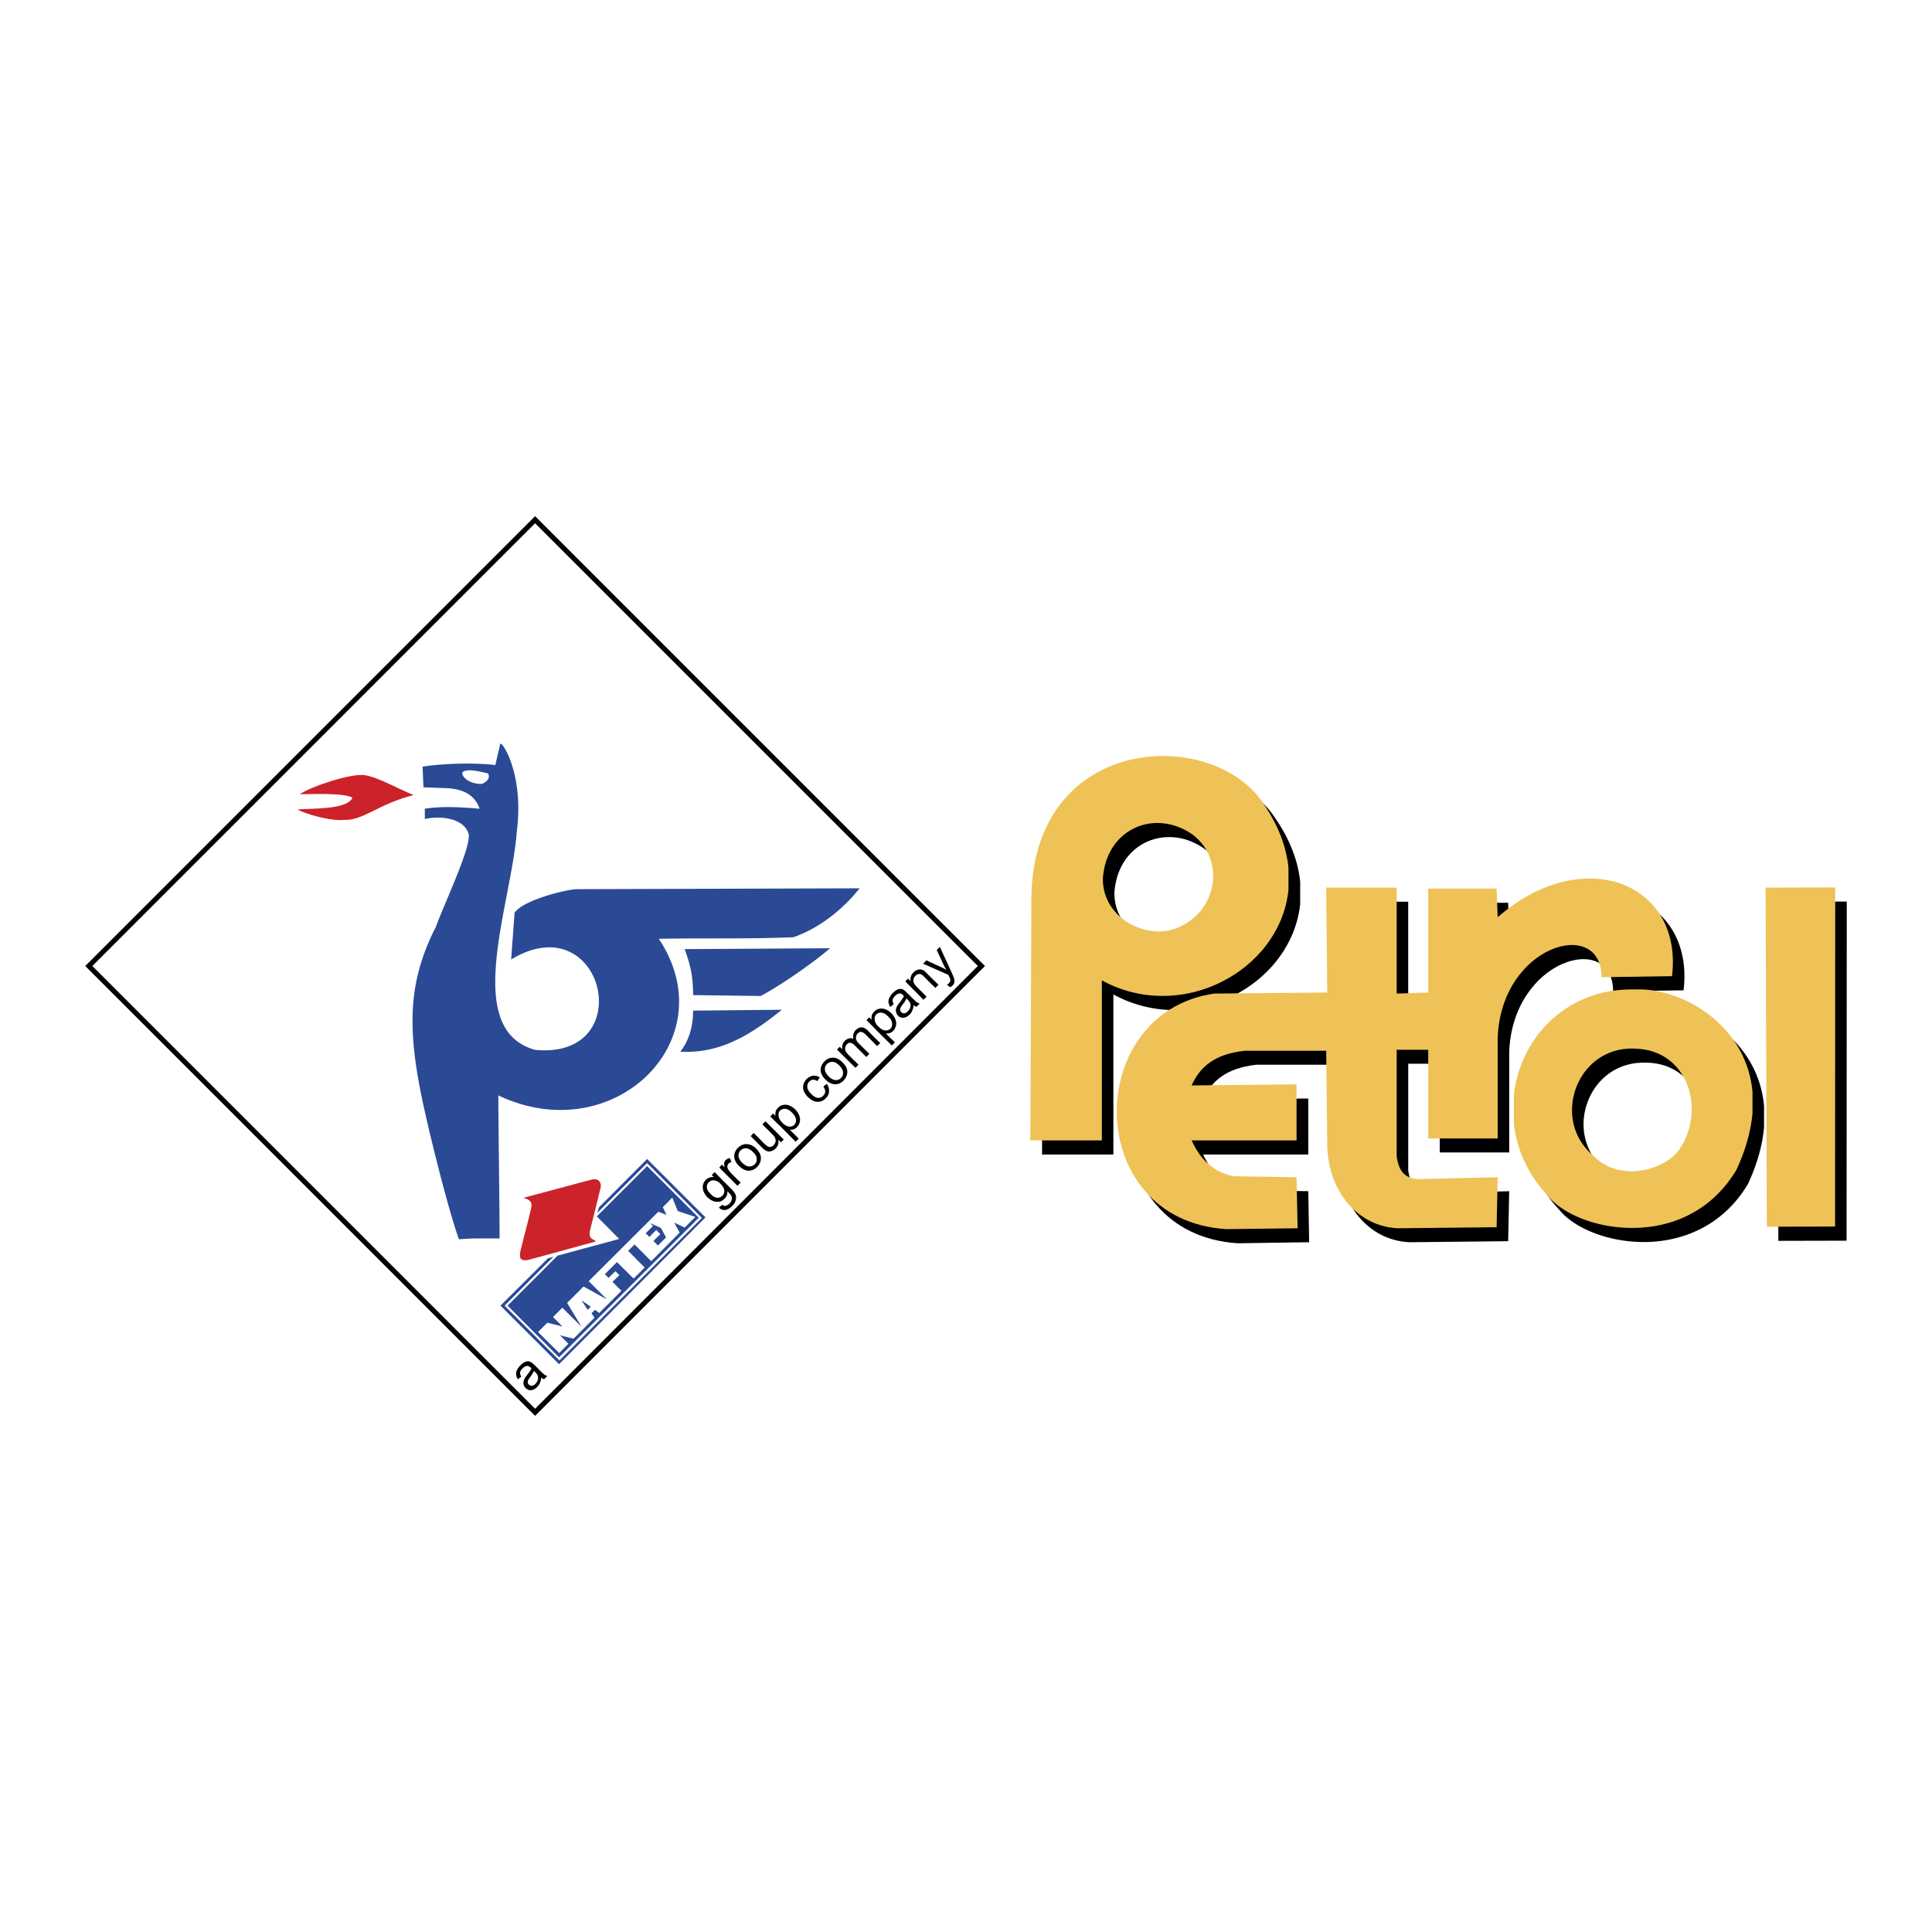
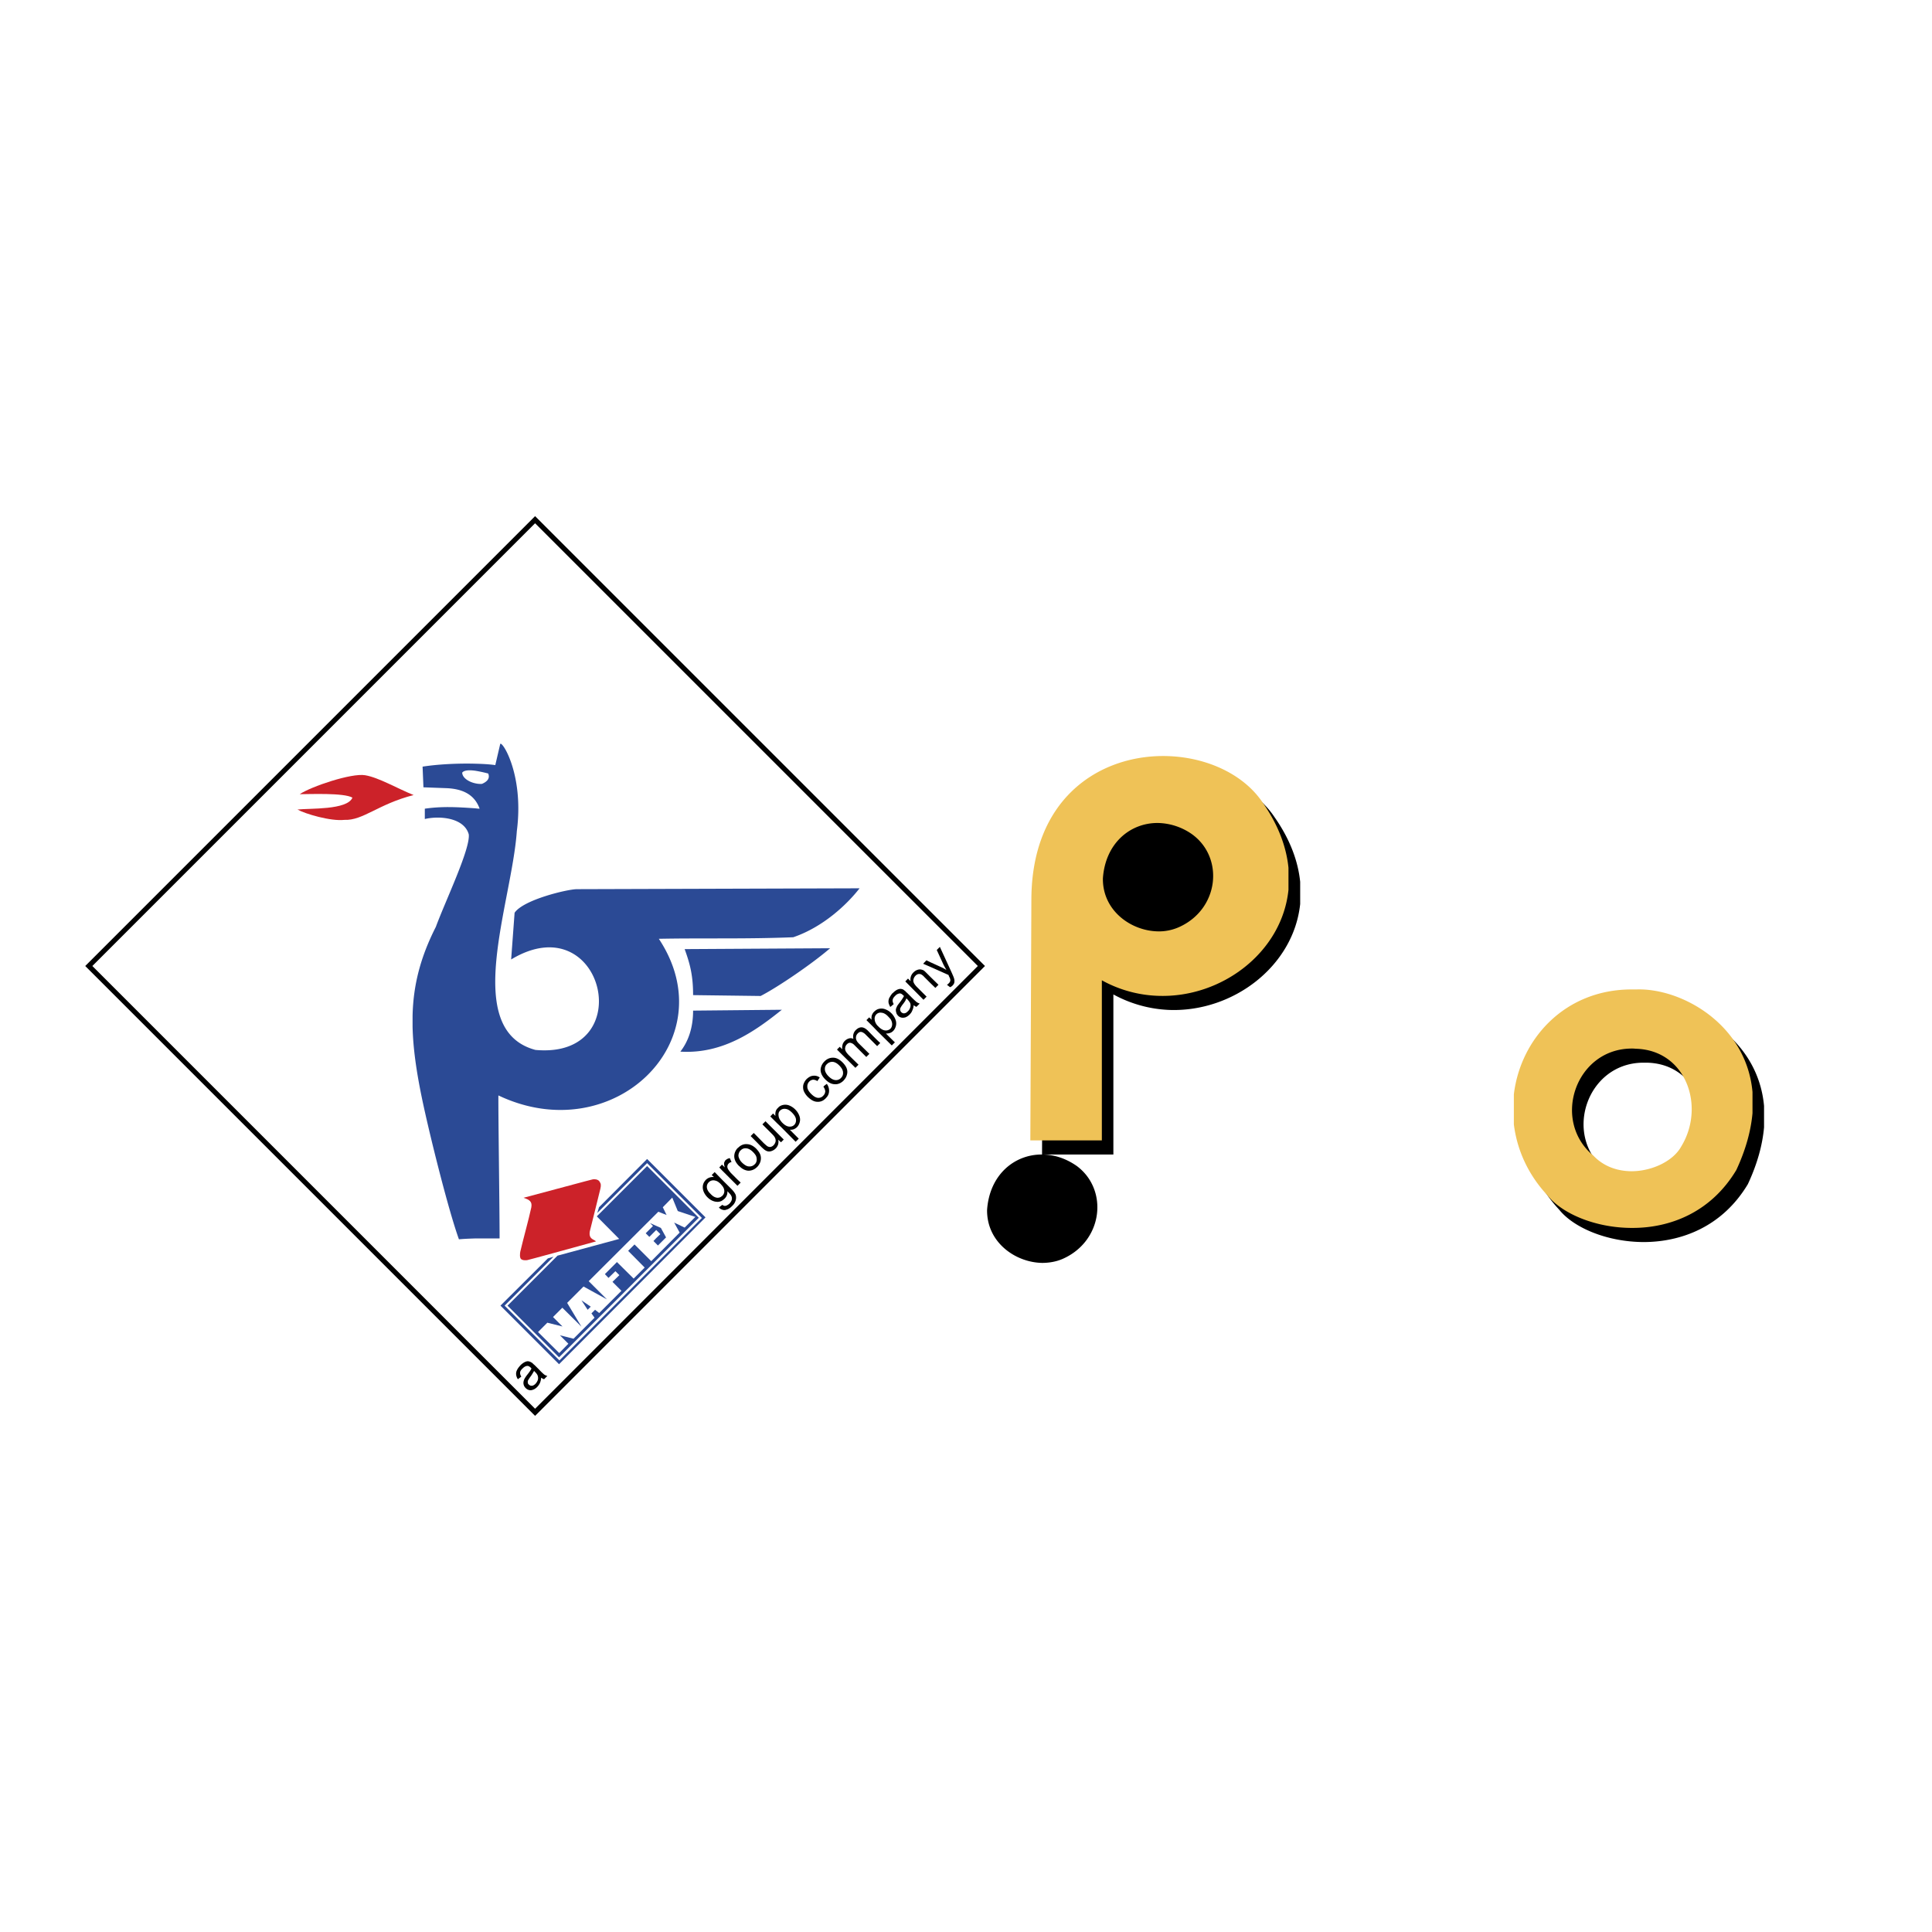
<svg xmlns="http://www.w3.org/2000/svg" width="2500" height="2500" viewBox="0 0 192.756 192.756">
  <path fill-rule="evenodd" clip-rule="evenodd" fill="#fff" d="M0 0h192.756v192.756H0V0z" />
-   <path fill-rule="evenodd" clip-rule="evenodd" d="M184.252 89.948l-.018 33.835-6.806.016-.121-33.834 6.945-.017zM150.572 92.923l-.102-2.854h-6.826v10.367l-3.146.104V89.965h-7.031l.104 10.47c-3.766.035-7.531.068-11.295.104-13.135 1.926-13.135 22.59 1.221 23.502l7.117-.104-.086-5.09c-2.115-.033-4.213-.068-6.311-.102-2.217-.465-3.402-1.857-4.178-3.561h10.488V109.6c-3.508.016-6.998.051-10.488.086.844-1.857 2.305-3.113 5.297-3.457h8.131c.035 3.129.068 6.242.104 9.371.033 4.607 3.025 8.199 7.117 8.338l9.783-.104.102-4.986c-2.715.07-5.432.139-8.148.207-1.256-.24-1.701-.877-1.926-2.234v-10.693h3.146v8.854h6.928v-9.973c.293-9.334 10.367-12.188 10.367-6.102l7.031-.104c1.117-9.387-8.957-13.273-17.399-5.88z" />
-   <path d="M163.965 100.127c-6.635-.018-11.088 4.881-11.775 10.469v2.975c.309 2.492 1.375 4.986 3.369 7.117 1.461 1.822 4.797 3.215 8.406 3.232 3.783 0 7.875-1.529 10.42-5.777.963-2.062 1.461-3.953 1.615-5.672v-2.133c-.619-6.791-7.1-10.367-11.588-10.211h-.447zm0 18.119c-1.393.018-2.785-.43-3.834-1.529-4.229-3.49-1.787-10.693 3.834-10.693h.344c5.09.104 7.016 5.811 4.574 9.781-.774 1.392-2.838 2.441-4.918 2.441zM103.965 115.186l.086-24.206c.104-9.714 6.43-13.908 12.619-14.132 4.246-.155 8.424 1.564 10.488 4.676 1.547 2.201 2.355 4.401 2.561 6.464v2.201c-.652 6.207-6.688 10.797-13.049 10.573a12.648 12.648 0 0 1-5.588-1.547v15.971h-7.117zm12.705-31.667c-2.75-.017-5.244 2.012-5.484 5.536-.033 3.215 2.803 5.227 5.484 5.278.705 0 1.41-.121 2.047-.396 4.039-1.771 4.607-6.894 1.426-9.267-1.1-.773-2.303-1.151-3.473-1.151z" fill-rule="evenodd" clip-rule="evenodd" />
+   <path d="M163.965 100.127c-6.635-.018-11.088 4.881-11.775 10.469v2.975c.309 2.492 1.375 4.986 3.369 7.117 1.461 1.822 4.797 3.215 8.406 3.232 3.783 0 7.875-1.529 10.42-5.777.963-2.062 1.461-3.953 1.615-5.672v-2.133c-.619-6.791-7.1-10.367-11.588-10.211h-.447zm0 18.119c-1.393.018-2.785-.43-3.834-1.529-4.229-3.49-1.787-10.693 3.834-10.693h.344c5.09.104 7.016 5.811 4.574 9.781-.774 1.392-2.838 2.441-4.918 2.441zM103.965 115.186l.086-24.206c.104-9.714 6.43-13.908 12.619-14.132 4.246-.155 8.424 1.564 10.488 4.676 1.547 2.201 2.355 4.401 2.561 6.464v2.201c-.652 6.207-6.688 10.797-13.049 10.573a12.648 12.648 0 0 1-5.588-1.547v15.971h-7.117zc-2.75-.017-5.244 2.012-5.484 5.536-.033 3.215 2.803 5.227 5.484 5.278.705 0 1.41-.121 2.047-.396 4.039-1.771 4.607-6.894 1.426-9.267-1.1-.773-2.303-1.151-3.473-1.151z" fill-rule="evenodd" clip-rule="evenodd" />
  <path d="M8.681 96.201l44.528-44.528.177-.178.178.178 44.528 44.528.178.177-.178.178-44.528 44.528-.178.176-.177-.176L8.681 96.556l-.177-.178.177-.177zm44.705-43.995L9.214 96.378l44.172 44.173 44.172-44.173-44.172-44.172z" />
-   <path fill-rule="evenodd" clip-rule="evenodd" fill="#efc257" d="M183.1 88.539l-.016 33.834-6.809.018-.121-33.835 6.946-.017zM149.422 91.513l-.104-2.854h-6.826v10.366l-3.146.104V88.556h-7.031l.104 10.469c-3.766.035-7.529.068-11.295.104-13.135 1.943-13.135 22.59 1.221 23.502l7.117-.086-.104-5.09-6.309-.102c-2.201-.482-3.387-1.875-4.16-3.576h10.469v-5.588c-3.49.033-6.979.068-10.469.104.842-1.875 2.303-3.129 5.295-3.457h8.131c.035 3.113.068 6.242.104 9.354.035 4.607 3.025 8.217 7.117 8.355l9.783-.104.104-4.986c-2.717.068-5.434.121-8.15.189-1.254-.223-1.701-.877-1.926-2.234v-10.676h3.146v8.854h6.93v-9.973c.291-9.352 10.365-12.206 10.365-6.119 2.355-.035 4.693-.068 7.031-.104 1.119-9.369-8.956-13.272-17.397-5.879z" />
  <path d="M34.355 81.799c-1.358.155-3.92-.602-4.677-1.032 1.204-.137 4.969.069 5.485-1.186-.86-.499-4.281-.344-5.261-.344 1.117-.757 5.174-2.132 6.533-1.891 1.341.224 3.215 1.324 4.831 1.977-3.524.895-5.055 2.562-6.911 2.476z" fill-rule="evenodd" clip-rule="evenodd" fill="#cc2229" />
  <path fill-rule="evenodd" clip-rule="evenodd" fill="#fff" d="M49.931 130.264l14.596-14.578 5.708 5.707-14.579 14.595-5.725-5.724z" />
  <path fill-rule="evenodd" clip-rule="evenodd" fill="#2b4a95" d="M50.636 130.264l4.986-4.987 6.154-1.668-2.234-2.252 5.019-5.019 5.158 5.158-13.943 13.926-5.14-5.158z" />
  <path fill-rule="evenodd" clip-rule="evenodd" fill="#2b4a95" d="M49.931 130.264l4.728-4.711.567-.172-4.883 4.883 5.468 5.466 14.217-14.216-5.467-5.469-4.969 4.969.173-.567 4.796-4.814 5.828 5.828-14.613 14.648-5.845-5.845z" />
  <path d="M52.235 119.502c.619.205.876.395.773.963-.275 1.271-.791 3.094-1.1 4.418-.035.189-.069.584.068.723.155.154.481.137.619.119.138-.018 4.625-1.254 6.877-1.873-.154-.139-.378-.172-.533-.379-.155-.189-.121-.533-.086-.652.034-.139.98-3.902 1.049-4.23.069-.326.069-.48-.086-.705-.137-.24-.55-.258-.67-.223-.138.017-4.556 1.22-6.911 1.839z" fill-rule="evenodd" clip-rule="evenodd" fill="#cc2229" />
  <path d="M102.797 113.777l.104-24.19c.102-9.713 6.43-13.926 12.617-14.149 4.248-.154 8.426 1.564 10.488 4.677 1.547 2.218 2.338 4.401 2.545 6.464v2.201c-.637 6.223-6.672 10.814-13.033 10.574a12.44 12.44 0 0 1-5.586-1.549v15.973h-7.135v-.001zm12.721-31.668c-2.75-.018-5.242 2.011-5.482 5.536-.035 3.215 2.801 5.226 5.482 5.278a4.893 4.893 0 0 0 2.047-.396c4.039-1.754 4.607-6.877 1.426-9.25a6.104 6.104 0 0 0-3.473-1.168zM162.814 98.717c-6.637-.018-11.107 4.883-11.777 10.469v2.992c.311 2.492 1.375 4.969 3.369 7.1 1.461 1.822 4.797 3.232 8.408 3.232 3.781.018 7.873-1.529 10.418-5.775.963-2.064 1.461-3.955 1.615-5.674v-2.115c-.619-6.791-7.117-10.383-11.588-10.229h-.445zm0 18.137c-1.393 0-2.785-.447-3.834-1.547-4.23-3.49-1.789-10.693 3.834-10.693.102 0 .223 0 .344.018 5.088.104 7.014 5.793 4.572 9.764-.773 1.409-2.835 2.44-4.916 2.458z" fill-rule="evenodd" clip-rule="evenodd" fill="#efc257" />
  <path d="M47.438 123.559c-.567.018-1.066.035-1.65.086-1.083-2.992-3.026-10.83-3.713-14.184-.533-2.596-.86-4.865-.912-6.996v-1.135c.069-3.025.774-5.812 2.321-8.854.963-2.613 3.456-7.788 3.284-9.232-.464-1.668-2.906-1.874-4.384-1.53v-1.031c1.668-.241 3.112-.172 5.055-.035.138.017.275.035.413.035a3.13 3.13 0 0 0-.413-.791c-.533-.722-1.41-1.186-2.854-1.255l-2.338-.086-.086-2.063c1.41-.224 3.421-.344 5.278-.292.688.017 1.358.051 1.977.138l.481-2.063c.051-.602 2.424 2.837 1.667 8.648-.499 7.238-5.57 19.839 1.857 21.833 10.436.947 6.808-14.595-2.424-9.025l.344-4.659c.877-1.307 5.295-2.355 6.224-2.355l28.195-.086c-1.272 1.633-3.645 3.868-6.619 4.883-4.745.189-8.975.068-13.41.154 6.722 10.125-4.539 21.079-16.006 15.627-.017 1.943.12 11.158.12 14.27-1.032-.002-1.754-.002-2.407-.002zm20.441-18.637c.773-.996 1.272-2.338 1.272-4.092l8.854-.086c-2.681 2.151-5.897 4.436-10.126 4.178zm8.012-5.553l-6.74-.086c0-2.012-.327-3.163-.842-4.59l14.51-.086c-1.702 1.479-5.157 3.852-6.928 4.762zM47.438 78.155c.224.051.447.068.653.051.602-.258.791-.602.619-1.031a13.643 13.643 0 0 0-1.272-.275c-.602-.085-1.135-.068-1.324.189.017.515.654.928 1.324 1.066z" fill-rule="evenodd" clip-rule="evenodd" fill="#2b4a95" />
  <path d="M53.163 138.654c-.052.033-.121.033-.189.051a.706.706 0 0 1-.533-.225.699.699 0 0 1-.206-.635 1.02 1.02 0 0 1 .12-.326c.052-.088.12-.189.223-.328.224-.273.378-.498.447-.652-.034-.053-.068-.068-.068-.086-.137-.121-.241-.189-.361-.172-.137 0-.292.086-.447.24-.155.137-.24.275-.257.396-.018.119.017.256.12.43l-.344.258a1.038 1.038 0 0 1-.171-.447.787.787 0 0 1 .086-.465c.068-.154.189-.309.344-.48.154-.156.31-.258.447-.328.12-.051.241-.086.344-.068a.784.784 0 0 1 .309.121.552.552 0 0 1 .138.104c.051.051.103.102.171.154l.413.412c.275.293.464.465.55.533a.987.987 0 0 0 .309.137l-.327.328a1.188 1.188 0 0 1-.292-.156 1.602 1.602 0 0 1-.121.533 1.472 1.472 0 0 1-.275.396c-.137.137-.293.24-.43.275zm24.774-25.22l.258.258-.258.258-.017.016-.275-.258c.051.258.017.5-.121.705a.661.661 0 0 1-.138.172c-.12.121-.24.189-.378.242-.121.051-.258.068-.361.051a.748.748 0 0 1-.326-.137c-.069-.035-.172-.139-.31-.26l-.602-.617-.516-.518.309-.309.207.207.791.807c.172.156.292.26.361.311.104.051.207.086.31.068s.206-.068.31-.172a.78.78 0 0 0 .189-.326.57.57 0 0 0-.034-.379c-.035-.104-.138-.24-.292-.395l-.98-.98.31-.311 1.152 1.152.411.415zm0-.981l1.444 1.461.31-.309-.894-.895c.12.018.24 0 .378-.035.12-.051.241-.119.344-.223.138-.139.224-.311.275-.516.052-.207.034-.43-.052-.637a1.752 1.752 0 0 0-.396-.602 1.78 1.78 0 0 0-.584-.396 1.064 1.064 0 0 0-.826 0 .803.803 0 0 0-.31.225c-.034.035-.069.068-.103.104a.857.857 0 0 0-.138.275 1.184 1.184 0 0 0-.017.43l-.241-.24-.275.291.67.67.415.397zm0-1.736a.641.641 0 0 1 .413-.086c.224.018.43.137.671.377.24.242.378.465.396.689.017.205-.035.395-.172.531-.137.139-.31.189-.516.172-.207-.016-.43-.137-.67-.377-.052-.053-.086-.086-.121-.139-.155-.188-.241-.377-.258-.549-.034-.225.017-.414.155-.533a.411.411 0 0 1 .102-.085zm-2.528 5.312a.67.67 0 0 0 .086-.414.856.856 0 0 0-.086-.326 1.8 1.8 0 0 0-.292-.361c-.224-.223-.447-.344-.67-.361a.642.642 0 0 0-.55.207.317.317 0 0 0-.103.121.774.774 0 0 0-.12.43.921.921 0 0 0 .12.344c.051.121.138.223.258.344.241.223.464.361.671.361a.692.692 0 0 0 .567-.207c.051-.034.085-.087.119-.138zm0-1.463c.241.242.404.48.464.689.06.203.052.412 0 .619a1.38 1.38 0 0 1-.327.549c-.051.051-.103.086-.138.121a1.171 1.171 0 0 1-.739.258c-.292-.018-.602-.154-.876-.43a.242.242 0 0 1-.069-.053c-.051-.051-.103-.102-.155-.172-.224-.273-.327-.566-.31-.859.017-.258.121-.498.31-.723.018-.016.052-.033.068-.051.052-.051.104-.086.155-.137.206-.154.447-.242.705-.225.311.002.62.141.912.414zm-1.616 3.319l.103.104-.103.104-.206.207h-.017l-.98-.98-.584-.584-.241-.26.241-.256.034-.018.275.273c-.069-.205-.086-.359-.069-.463a.951.951 0 0 1 .137-.258c.069-.053.138-.104.207-.139a.905.905 0 0 1 .224-.068l.172.396a.435.435 0 0 0-.292.154c-.052.035-.068.086-.103.154 0 .018-.017.053-.017.086-.018.068 0 .137.017.207.017.033.017.051.035.086.086.137.189.275.31.412l.636.637.221.206zm-1.203 2.767c.155-.068.309-.172.447-.326a1.15 1.15 0 0 0 .361-.566.992.992 0 0 0 0-.551c-.069-.172-.241-.412-.533-.688l-.275-.275-.584-.584-.602-.619-.104-.104-.292.293.223.205a.988.988 0 0 0-.808.275c-.155.172-.258.344-.292.551-.034.189-.017.395.069.619.086.205.207.395.378.566.24.242.516.396.825.447h.034a.9.9 0 0 0 .567-.086c.103-.068.206-.137.292-.223a.91.91 0 0 0 .275-.74l.017.018c.189.189.309.326.344.396.085.137.103.258.085.395-.017.137-.103.275-.241.43-.068.051-.12.104-.189.137a.495.495 0 0 1-.207.086c-.103.018-.206-.016-.31-.102l-.068.051-.275.207a.61.61 0 0 0 .275.205c.12.053.241.07.361.053.072-.017.158-.052.227-.07zm-.585-1.304c.034 0 .052-.035.068-.053a.622.622 0 0 0 .189-.516c-.017-.172-.086-.344-.258-.533-.034-.033-.069-.086-.103-.119-.172-.172-.344-.293-.499-.328-.069-.016-.121-.033-.172-.033a.624.624 0 0 0-.516.189.625.625 0 0 0-.189.516c.017.205.138.43.361.635.172.189.344.311.516.361.052.018.103.018.137.035.191 0 .346-.035.466-.154zm-18.842 17.638a3.535 3.535 0 0 1-.275.412 3.908 3.908 0 0 0-.207.326.35.35 0 0 0-.017.225c0 .086.034.137.103.188.069.086.172.121.292.121.034 0 .068-.018.103-.018a.74.74 0 0 0 .258-.172 1.07 1.07 0 0 0 .241-.395.729.729 0 0 0-.018-.43c-.034-.104-.12-.225-.258-.361l-.103-.104c-.033.052-.068.14-.119.208zM82.303 106.557c0 .051-.017.102 0 .154v.051c.035.207.155.412.361.619.241.24.464.361.688.379a.676.676 0 0 0 .55-.207c.051-.051.085-.104.121-.154a.666.666 0 0 0 .085-.412c0-.104-.034-.189-.085-.311a1.768 1.768 0 0 0-.292-.377c-.224-.225-.447-.344-.671-.361a.752.752 0 0 0-.55.223.59.59 0 0 0-.207.396zm10.556-9.061l.773.756-.309.311-.464-.447-.653-.654a1.051 1.051 0 0 0-.327-.258.525.525 0 0 0-.275-.018.57.57 0 0 0-.257.156.735.735 0 0 0-.224.48c-.017.172.104.379.327.619l.997.996-.31.311-1.805-1.822-.017-.018h.017l.258-.275.258.258a.966.966 0 0 1 .292-.877c.104-.102.224-.188.361-.24.137-.051.258-.068.361-.051s.223.051.327.119c.068.053.172.156.31.293l.36.361zm0-1.016l1.771.791c.017.035.034.07.034.104.086.154.138.275.138.326a.357.357 0 0 1 0 .189.49.49 0 0 1-.138.207.598.598 0 0 1-.189.154l.31.24a.623.623 0 0 0 .241-.154c.103-.104.172-.207.189-.326a.872.872 0 0 0-.035-.412c-.034-.121-.12-.311-.241-.586l-1.169-2.544-.31.31.67 1.461c.086.172.189.344.292.533a4.449 4.449 0 0 0-.55-.293l-1.014-.463-.43-.207-.326.343.757.327zm-2.527 5.022c.137-.053.275-.139.413-.275.12-.121.224-.258.275-.412.069-.139.121-.311.138-.533a.822.822 0 0 0 .274.172l.327-.326a1.545 1.545 0 0 1-.292-.139 8.082 8.082 0 0 1-.567-.533l-.413-.412a.684.684 0 0 1-.155-.154c-.069-.053-.121-.086-.155-.121a.558.558 0 0 0-.292-.104c-.104-.016-.224.018-.361.07a1.68 1.68 0 0 0-.43.326.241.241 0 0 0-.069.051 2.35 2.35 0 0 0-.189.258 1.697 1.697 0 0 1-.103.172.897.897 0 0 0-.086.465c.018.137.086.293.172.447h.018l.189-.154.138-.121c-.086-.154-.121-.293-.103-.412.017-.121.086-.258.24-.396a.718.718 0 0 1 .464-.258c.103 0 .224.053.344.189.017 0 .034.035.086.068a4.402 4.402 0 0 1-.447.67c-.104.139-.189.242-.224.311a1.708 1.708 0 0 0-.137.326.791.791 0 0 0 .034.344c.017.121.086.207.172.311a.675.675 0 0 0 .55.205c.052-.002.12-.019.189-.035zm0-1.668c.035-.086.069-.154.103-.225l.121.121c.12.139.206.258.258.361a.682.682 0 0 1 0 .412.814.814 0 0 1-.241.396c-.086.086-.172.154-.241.172-.034.016-.086.016-.121.033a.4.4 0 0 1-.395-.308.345.345 0 0 1 .017-.225 2.29 2.29 0 0 1 .206-.326c.121-.153.224-.292.293-.411zm-1.048 4.16c-.306-.285-.593-.586-.895-.877.282 0 .519-.055.722-.258.138-.137.223-.309.275-.516.051-.207.034-.43-.052-.637a1.765 1.765 0 0 0-.309-.516.22.22 0 0 0-.085-.086c-.035-.051-.069-.068-.104-.104a1.576 1.576 0 0 0-.481-.291 1.032 1.032 0 0 0-.602-.068c-.069.016-.155.033-.224.068a1.134 1.134 0 0 0-.31.223l-.086.086a1.26 1.26 0 0 0-.155.293 1.141 1.141 0 0 0-.017.43l-.241-.24-.275.275.688.688.396.412 1.444 1.428.311-.31zm-.448-1.357c.138-.139.189-.326.172-.533a1.03 1.03 0 0 0-.172-.447c-.069-.068-.138-.154-.224-.24-.224-.24-.447-.361-.67-.379a.566.566 0 0 0-.413.086c-.034.018-.069.053-.103.086a.609.609 0 0 0-.155.533c.017.189.103.379.258.568.034.033.086.068.12.119.241.24.464.361.671.379a.68.68 0 0 0 .516-.172zm0 0zm-1.306 1.718l.292-.293-.292-.275-.396-.395-.567-.584c-.224-.207-.413-.311-.619-.311-.189 0-.378.086-.567.275-.224.223-.31.516-.241.877a.584.584 0 0 0-.413-.051.97.97 0 0 0-.43.24c-.12.119-.206.258-.24.412s-.052.293-.018.447l-.017-.018-.241-.24-.275.275.516.516 1.323 1.307.31-.311-.963-.945c-.154-.154-.275-.309-.326-.43a.521.521 0 0 1-.034-.361.559.559 0 0 1 .171-.309c.12-.121.223-.154.344-.139a.72.72 0 0 1 .395.225l1.187 1.186.309-.309-1.066-1.049c-.189-.189-.275-.379-.275-.551s.052-.309.189-.447c.069-.068.138-.119.224-.137s.172 0 .241.033a.983.983 0 0 1 .31.225l.773.773.378.379.018-.015zm-3.507 3.577c-.224.172-.465.258-.723.24-.326 0-.636-.154-.945-.465l-.052-.051c-.31-.326-.447-.652-.43-.98.034-.291.155-.549.378-.773l.051-.051c.241-.225.516-.326.808-.326.327 0 .619.154.912.43l.017.016c.241.242.378.447.447.654a1 1 0 0 1 0 .635c-.052.207-.172.379-.327.551a1.051 1.051 0 0 1-.136.12zm-1.72.343l.189-.139c.172.242.24.5.223.758s-.12.48-.327.67a.204.204 0 0 1-.086.086.985.985 0 0 1-.756.275c-.31 0-.619-.172-.928-.465a1.91 1.91 0 0 1-.43-.619 1.146 1.146 0 0 1-.034-.635c.068-.207.171-.396.326-.551.207-.189.413-.309.636-.326a.933.933 0 0 1 .67.172l-.241.361a.74.74 0 0 0-.43-.139.595.595 0 0 0-.361.172.679.679 0 0 0-.206.551c0 .205.138.447.378.688.24.24.464.379.67.395a.62.62 0 0 0 .533-.205.745.745 0 0 0 .172-.258c.017-.053.017-.104.035-.154 0-.07-.018-.139-.035-.207a1.218 1.218 0 0 0-.154-.293l.156-.137z" fill-rule="evenodd" clip-rule="evenodd" />
  <path d="M58.011 129.73l.928.637-.31.309-.618-.946zm6.963-3.902l-1.668-1.668-.636.637 1.65 1.668-1.1 1.1-1.668-1.65-1.203 1.203.361.379.688-.67.396.395-.688.67.894.893-2.218 2.217-.413-.326-.361.361.31.43-2.098 2.098-1.358-.344.843.842-.911.93-2.115-2.098.928-.93 1.513.379-.945-.945.929-.928 1.909 1.895-1.428-2.377 1.633-1.633 2.333 1.283-1.817-1.816 6.946-6.928.825.326-.378-.773.945-.963.55 1.342 1.753.584-1.066 1.066-1.049-.5.55.998-2.836 2.853zm-.12-3.799l.292.291-.723.723.361.361.653-.654.034-.033.413.412-.447.43-.241.258.241.24.206.207.809-.809-.516-.945-1.082-.481z" fill-rule="evenodd" clip-rule="evenodd" fill="#fff" />
</svg>